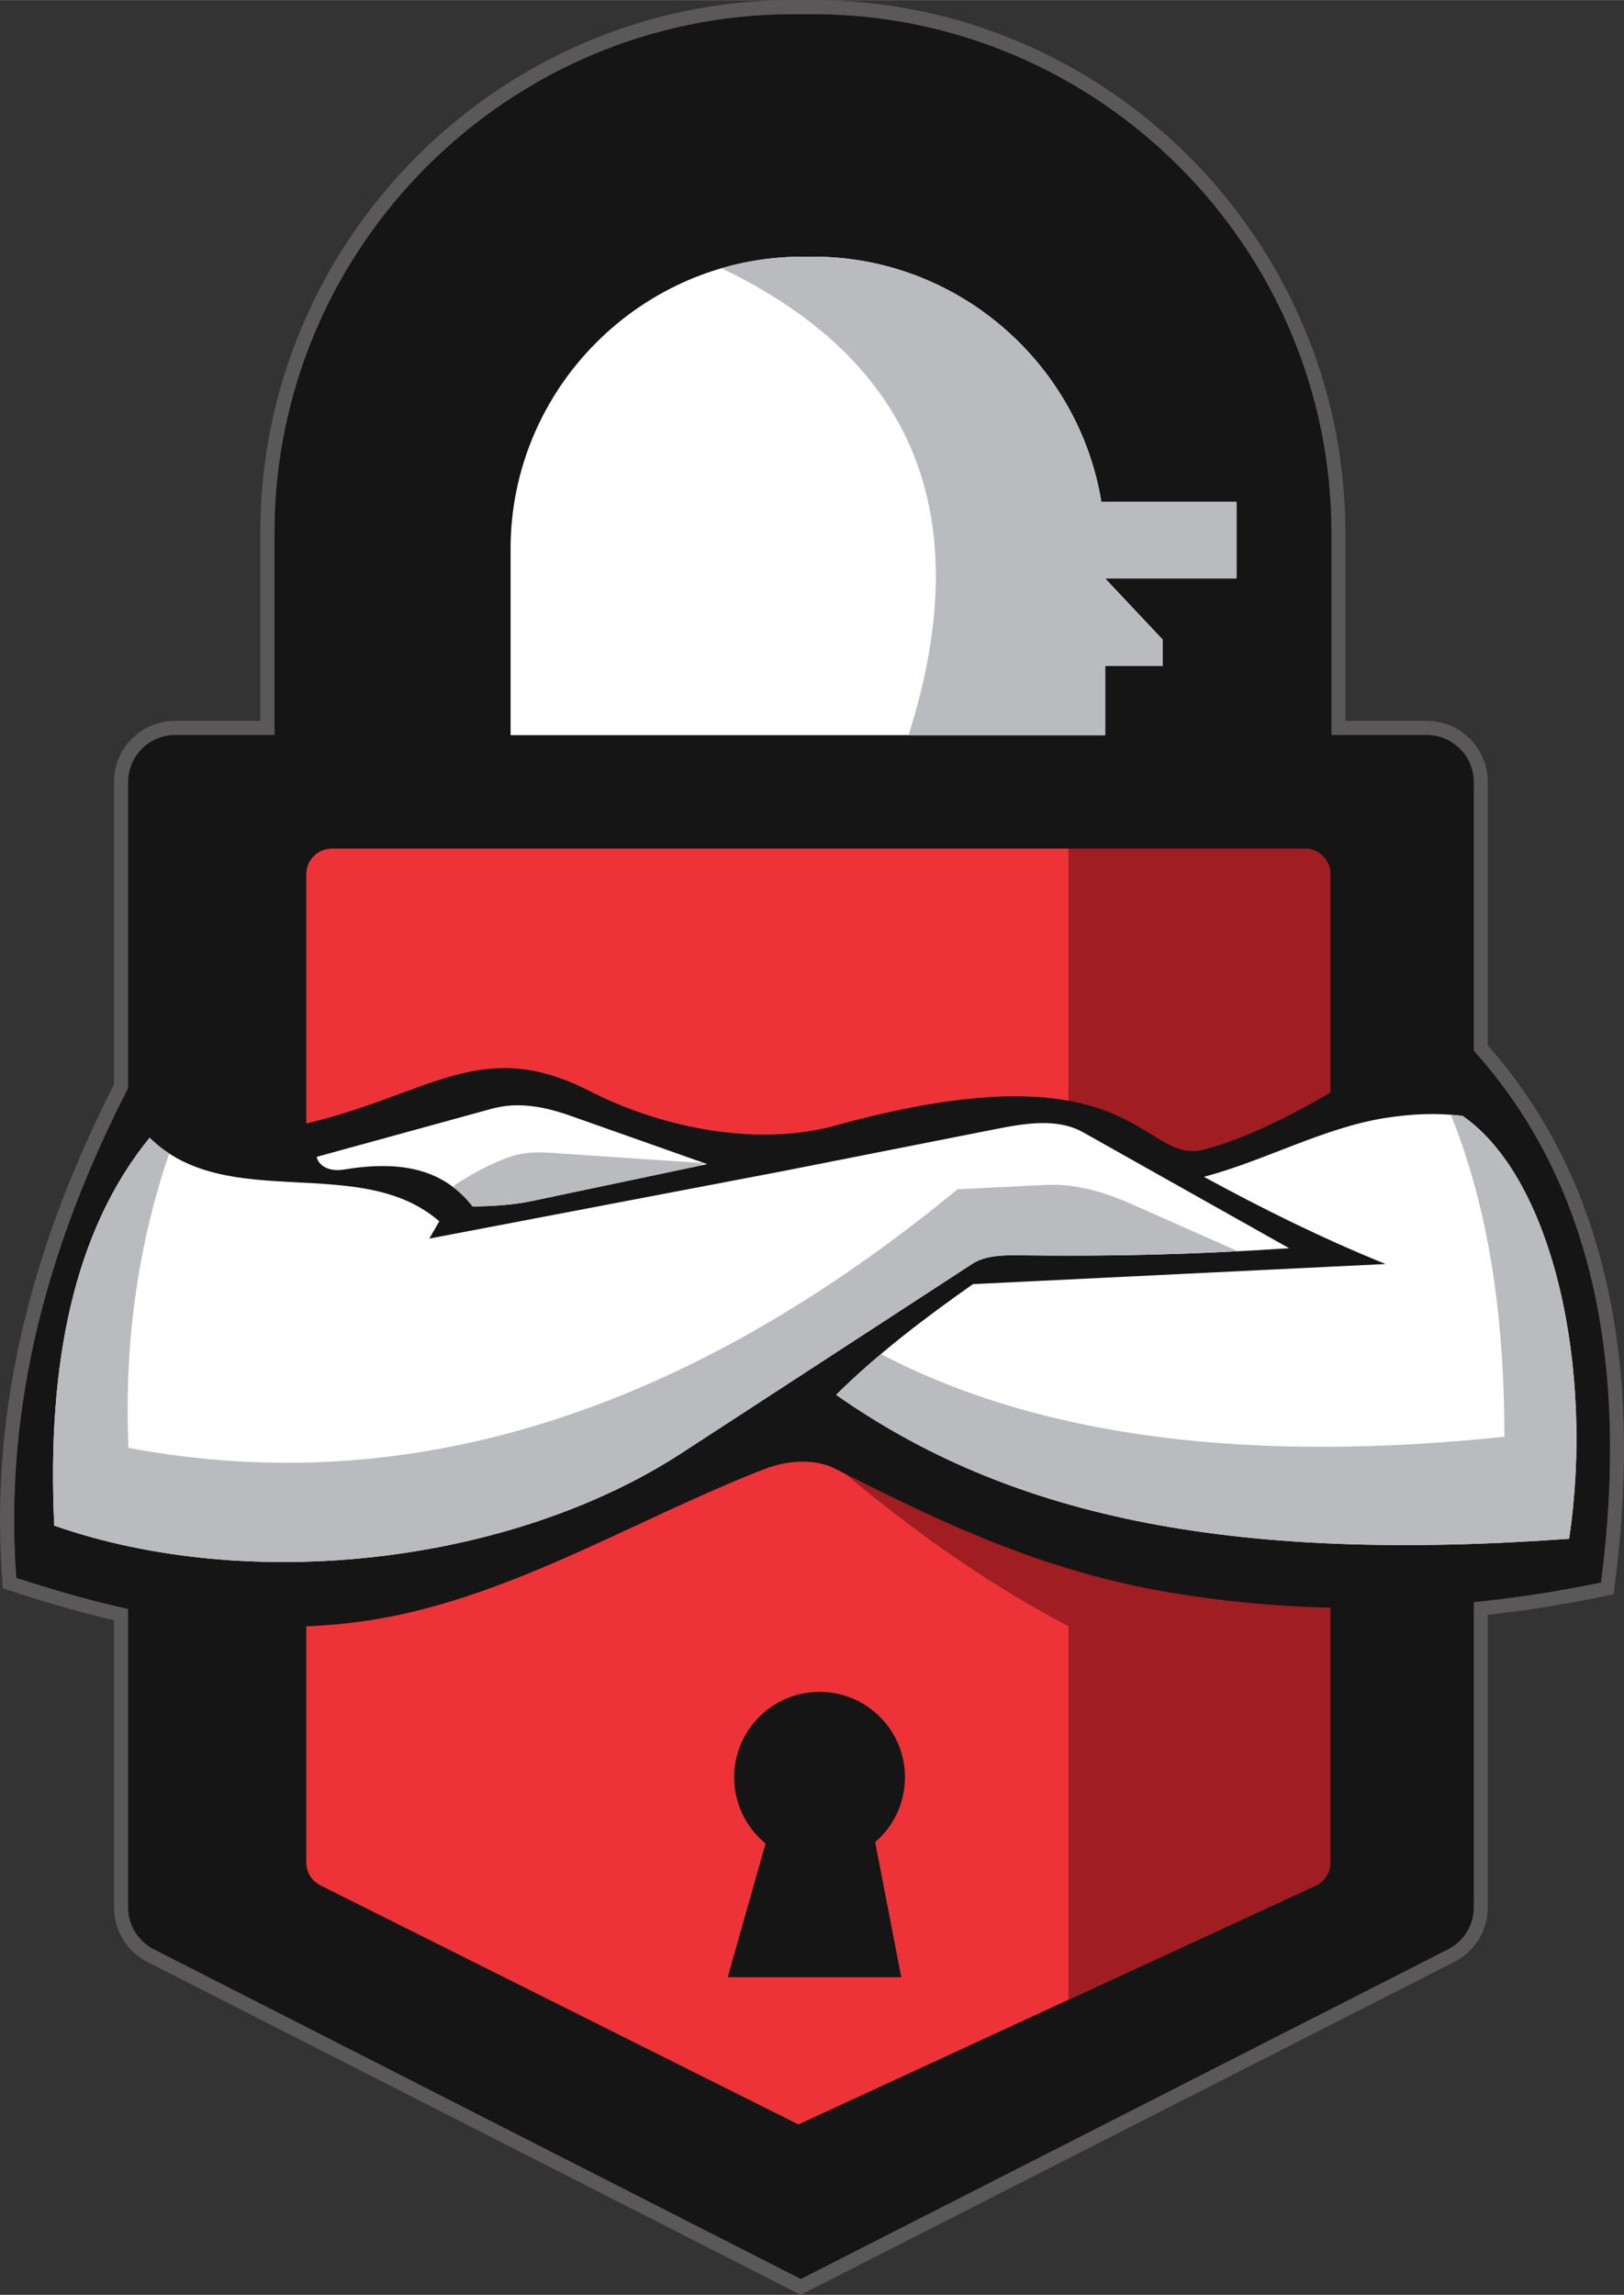
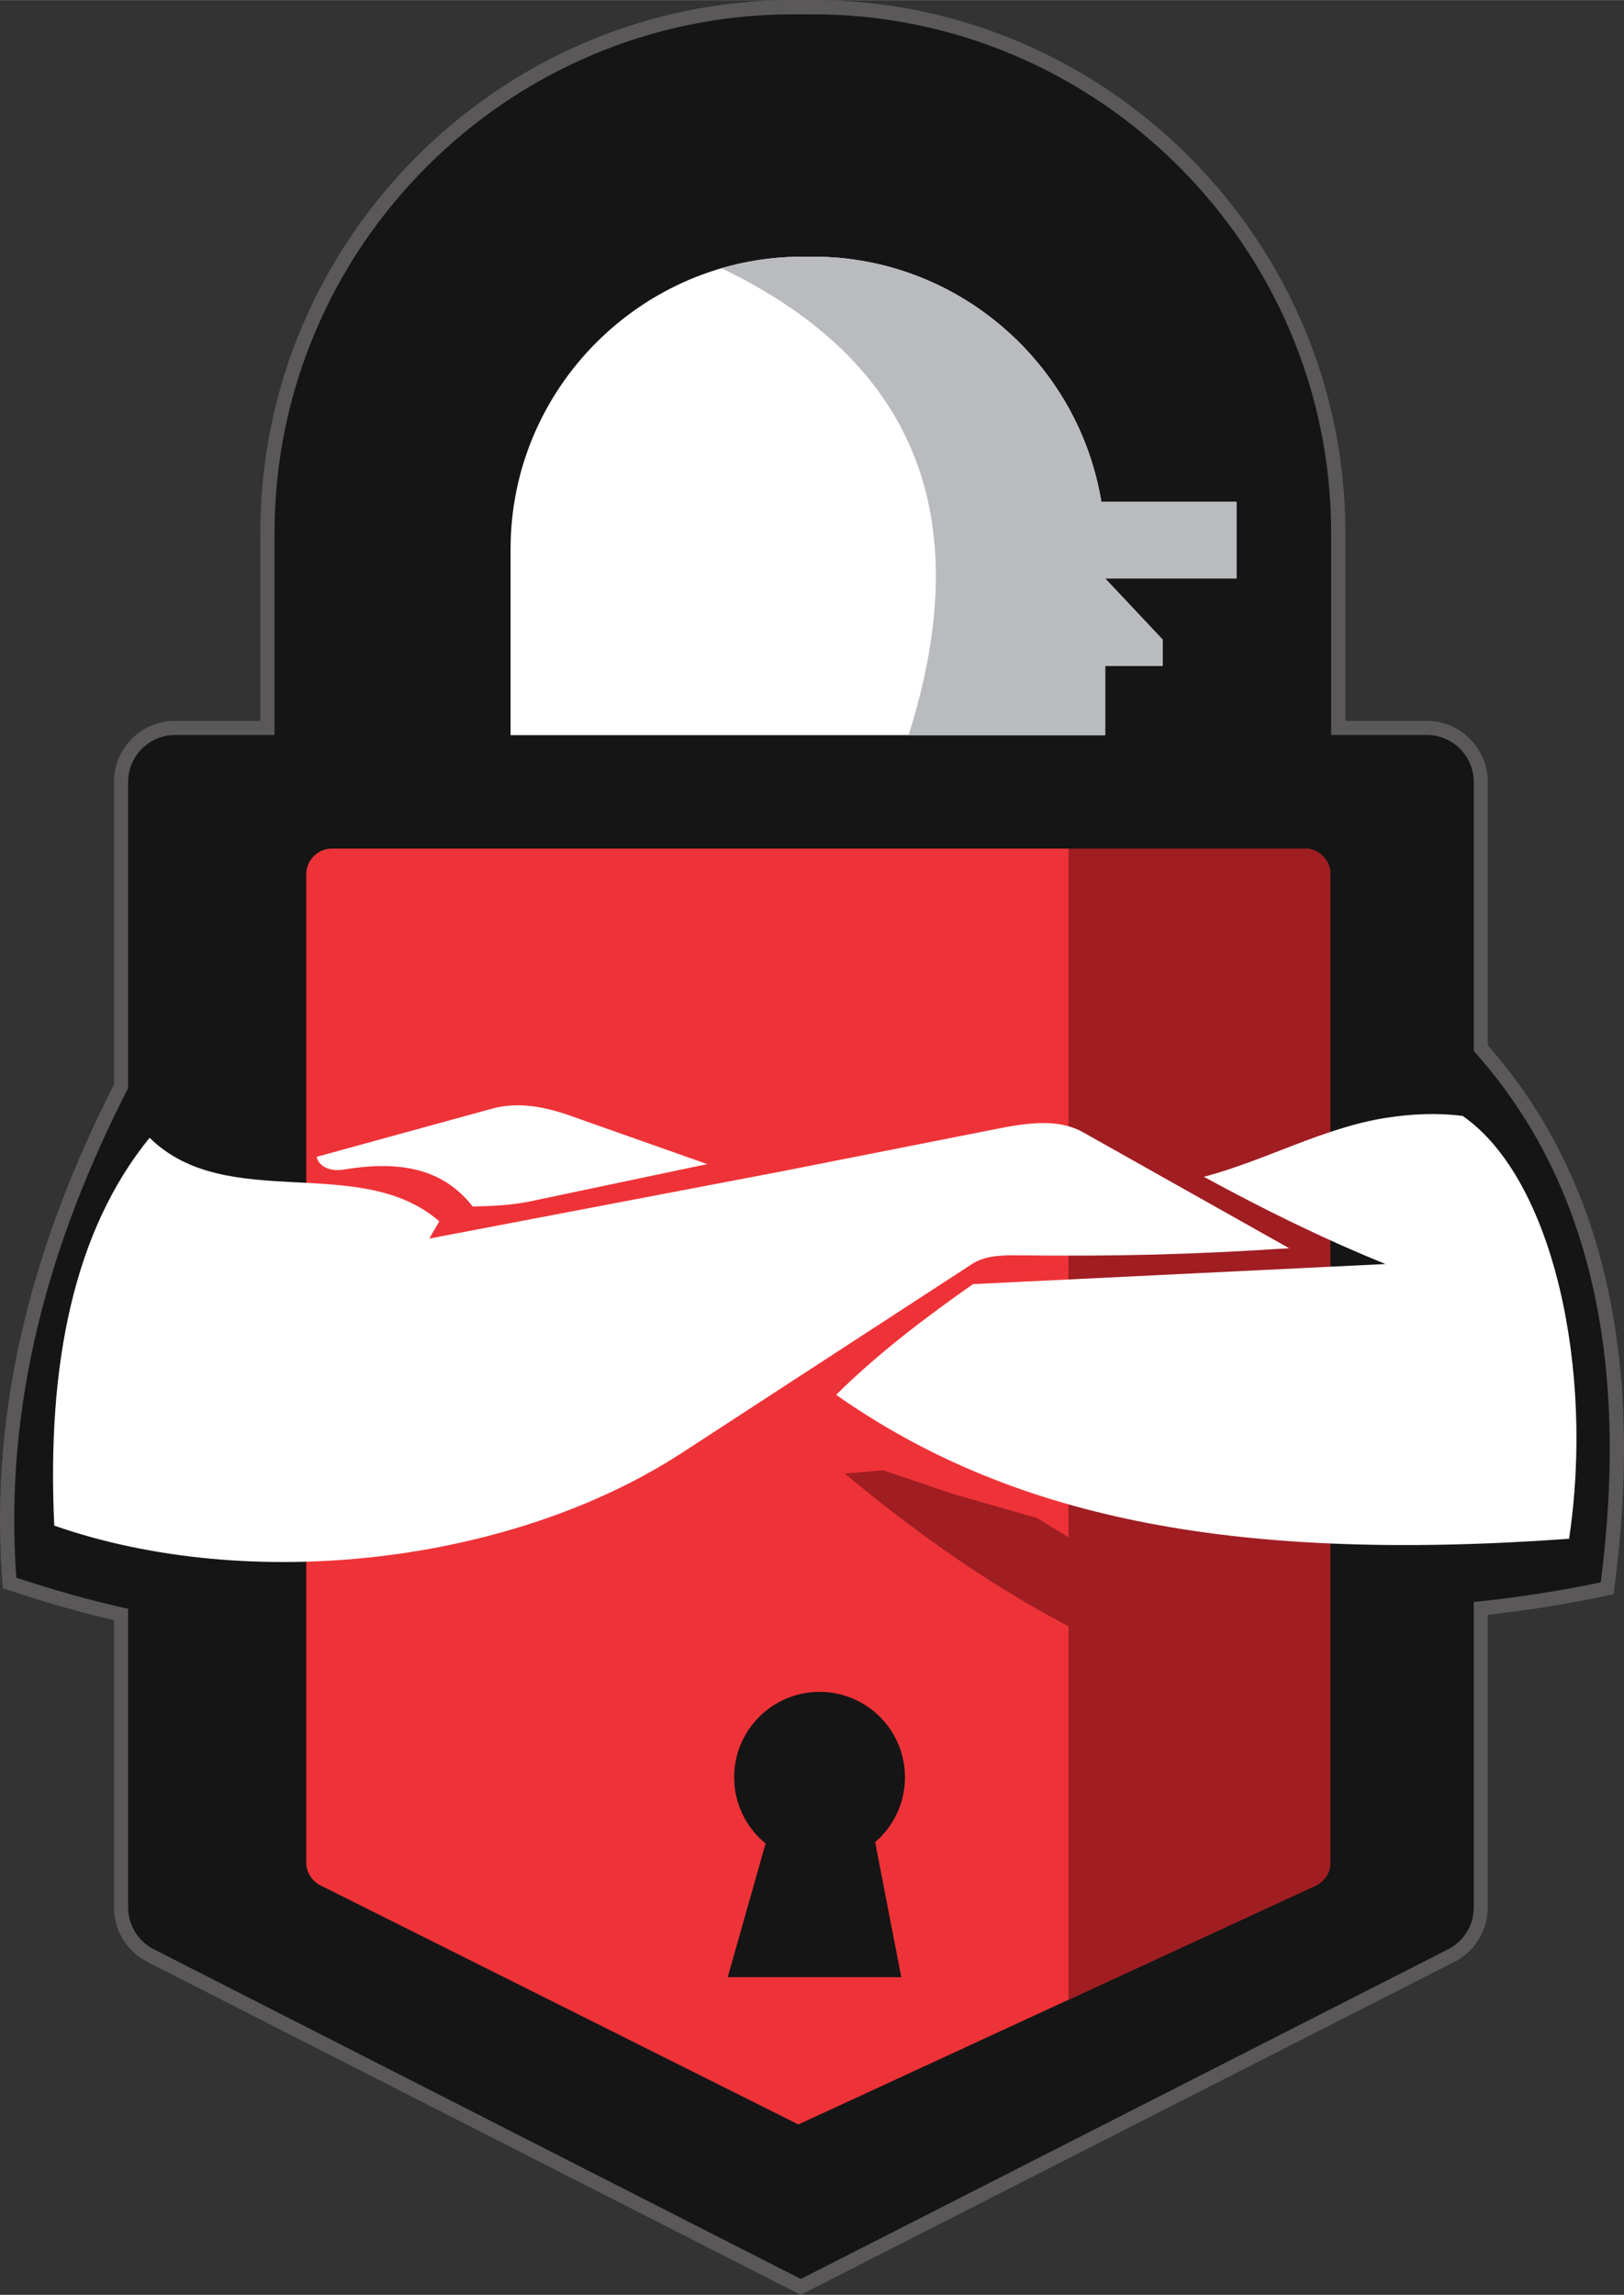
<svg xmlns="http://www.w3.org/2000/svg" xml:space="preserve" width="5.386in" height="7.609in" version="1.1" style="shape-rendering:geometricPrecision; text-rendering:geometricPrecision; image-rendering:optimizeQuality; fill-rule:evenodd; clip-rule:evenodd" viewBox="0 0 5680.97 8025.25">
  <rect x="0" y="0" width="5680.97" height="8025.25" fill="#333333" stroke="none" />
  <defs>
    <style type="text/css">  .fil5 {fill:white} .fil3 {fill:#EE3338} .fil1 {fill:#151515} .fil2 {fill:#151515} .fil0 {fill:#5A5859} .fil4 {fill:#A01D22} .fil6 {fill:#BABBBF}  </style>
  </defs>
  <g id="Layer_x0020_1">
    <g id="_105553335588352">
      <path class="fil0" d="M398.6 3792.68l0 -1058.83c0,-117.31 95.8,-213.11 213.11,-213.11l298.82 0 0 -657.92c0,-1024.65 838.17,-1862.82 1862.82,-1862.82l70.2 0c1024.65,0 1862.82,838.17 1862.82,1862.82l0 657.92 284.81 0c117.31,0 213.11,95.8 213.11,213.11l0 921.32c461.3,523.04 531.05,1215.34 444.76,1884.81l-4.54 35.25 -34.81 7.23c-134.05,27.81 -269.35,49.55 -405.41,64.72l0 1023.77c0,82.53 -48.01,157.49 -121.66,192.39l-2281.77 1161.92 -2282.67 -1162.93c-1.62,-0.78 -3.61,-1.79 -5.58,-2.84l-0.64 -0.34c-69.37,-37.06 -113.37,-109.21 -113.37,-188.19l0 -1004.88c-120.54,-28.05 -239.45,-62.73 -357.01,-101.37l-31.76 -10.43 -2.42 -33.34c-44.55,-613.56 114.72,-1185.03 391.18,-1728.23z" />
      <path class="fil1" d="M4656.48 2570.63l0 -707.82c0,-997.12 -815.81,-1812.93 -1812.93,-1812.93l-70.2 0c-997.12,0 -1812.93,815.81 -1812.93,1812.93l0 707.82 -348.71 0c-89.77,0 -163.22,73.44 -163.22,163.22l0 1070.82c-276.96,540.81 -435.36,1105.97 -391.32,1712.62 126.69,41.64 257.31,79.44 391.32,108.9l0 1044.75c0,62.28 35.35,116.69 86.98,144.18l-0.01 0.01 0.65 0.33c1.44,0.76 2.87,1.5 4.34,2.21l2260.41 1151.59 2259.76 -1150.71 -0.01 -0c55.3,-26.21 93.79,-82.63 93.79,-147.61l0 -1068.64c148.83,-14.99 297.29,-38.01 445.17,-68.7 100.68,-781.18 -37.81,-1407.39 -445.17,-1859.42l0 -940.33c0,-89.78 -73.45,-163.22 -163.22,-163.22l-334.7 0z" />
-       <path class="fil1" d="M961.27 2570.81l3696.06 0 0 -707.81c0,-997.11 -815.82,-1812.93 -1812.93,-1812.93l-70.2 0c-997.11,0 -1812.93,815.82 -1812.93,1812.93l0 707.81z" />
      <path class="fil2" d="M5061.47 6818.74l-2259.75 1150.7 -2260.42 -1151.59c-1.46,-0.71 -2.89,-1.45 -4.33,-2.21l-0.66 -0.33 0.02 -0.01c-51.63,-27.49 -86.98,-81.9 -86.98,-144.18l0 -3937.09c0,-89.77 73.44,-163.22 163.22,-163.22l4379.47 0c89.78,0 163.22,73.45 163.22,163.22l0 3937.09c0,64.98 -38.49,121.4 -93.79,147.61l0.01 0.01z" />
      <path class="fil3" d="M1161.19 2967.44l3402.93 0c49.41,0 89.83,40.42 89.83,89.83l0 3455.77c0,38.21 -24.17,71.03 -57.97,83.95l-1803.03 832.39 -1670.62 -835.4 -0.21 -0.1c-29.98,-14.6 -50.76,-45.4 -50.76,-80.84l0 -3455.77c0,-49.41 40.42,-89.83 89.83,-89.83z" />
      <path class="fil4" d="M3737.58 2967.44l826.53 0c49.41,0 89.83,40.42 89.83,89.83l0 3455.77c0,38.21 -24.17,71.03 -57.97,83.95l-858.39 396.29 0 -1306.23c-292.37,-153.38 -545.46,-337.32 -782.36,-533.84l135.1 -11.42 244.91 83.18 291.11 83.17 111.23 67.57 0 -2408.27z" />
      <path class="fil5" d="M1786.09 2570.81l2079.91 0 0 -242.27 201.42 0 0 -91.61 -201.42 -214.1 0 -0.12 459.33 0 0 -267.77 -472.69 0c-79.15,-484.61 -502.29,-857.55 -1008.38,-857.55l-36.44 0c-561.95,0 -1021.73,459.78 -1021.73,1021.73l0 651.69z" />
      <path class="fil6" d="M3178.26 2570.81l687.74 0 0 -242.27 201.42 0 0 -91.61 -201.42 -214.1 0 -0.12 459.33 0 0 -267.77 -472.69 0c-79.15,-484.61 -502.29,-857.55 -1008.38,-857.55l-36.44 0c-98.44,0 -193.72,14.16 -283.96,40.45 682.31,327.72 895.06,874.54 654.39,1632.97z" />
      <path class="fil2" d="M2545.62 6914.36l607.18 0 -91.37 -472.22c63.84,-54.8 104.29,-136.07 104.29,-226.79 0,-165.01 -133.77,-298.78 -298.78,-298.78 -165.01,0 -298.77,133.77 -298.77,298.78 0,93.36 42.83,176.71 109.9,231.5l-132.45 467.52z" />
-       <path class="fil2" d="M58.03 5517.48c371.95,122.24 777.76,211.48 1203.73,153.32 497.69,-67.95 942.24,-349.94 1409.92,-532.55 94.46,-36.89 187.91,-33.54 247.07,-3.51 373.86,189.79 730.21,360.29 1177.82,434.95 502.32,83.78 1006.38,67.34 1503.85,-35.89 100.68,-781.18 -37.82,-1407.39 -445.17,-1859.42l-109.4 -104.39c-245.89,168.34 -580.51,385.24 -835.11,450.18 -220.73,56.31 -230.5,-376.42 -1287.61,-84.4 -265.84,73.44 -596.77,14.28 -862.14,-121.12 -377.14,-192.42 -555,11.17 -989.63,114.18l-622.01 -123.96c-276.96,540.81 -435.36,1105.97 -391.31,1712.62z" />
      <path class="fil5" d="M2924.9 4877.74c143.78,-142.21 307.97,-267.42 478.79,-387.11l1443.1 -70.33c-221.4,-89.62 -431.13,-193.83 -635.33,-304.96 216.03,-57.08 419.75,-172.83 638.51,-206.48 89.5,-13.77 177.89,-17.8 266.84,-6.35 319.11,221.99 460.3,891.72 372.02,1478.63 -1203.61,86.92 -1965.88,-83.83 -2563.92,-503.39zm-1817.05 -832.29l613.1 -168.37c93.86,-25.77 186.65,-6.28 276.37,25.42l476.5 168.36 -616.88 129.87c-65.98,13.88 -136.22,17.08 -203.38,18.48 -99.33,-126.88 -242.87,-163.73 -450.41,-129.29 -56.88,9.44 -90.62,-17.51 -95.3,-44.47zm-584.51 -66.71c269.91,265.8 736.18,51.1 1013.36,292.25l-34.95 60.36 1232.55 -235.07 756.05 -149.3c105.49,-20.83 212.29,-35.84 298.61,12.71l720.67 405.36c-339.3,22.26 -608.17,28.89 -947.45,24.77 -54.23,-0.65 -115.68,0.39 -161.46,30.18l-1015.84 661.05c-595.91,387.78 -1508.99,493.49 -2195.07,254.13 -26.6,-567.33 69.42,-1032.16 333.54,-1356.44z" />
-       <path class="fil6" d="M2924.9 4877.74c49.93,-49.39 102.34,-96.73 156.62,-142.5 567.4,296.72 1304.31,380.68 2180.99,289.17 0.08,-402.18 -49.19,-783.2 -187.28,-1126.15 13.84,1.05 27.7,2.46 41.57,4.25 319.11,221.99 460.3,891.72 372.02,1478.63 -1203.61,86.92 -1965.88,-83.83 -2563.92,-503.39z" />
-       <path class="fil6" d="M1590.13 4144.45c62.64,-41.21 127.12,-75.93 194.84,-99.33 67.41,-23.29 134.44,-14.18 203.44,-9.55l476.14 32.02 -20.14 9.46 -587.48 123.68c-65.98,13.88 -136.22,17.08 -203.38,18.48 -20.48,-26.16 -42.83,-48.47 -67.24,-67.14l3.81 -7.62z" />
-       <path class="fil6" d="M523.34 3978.74c21.62,21.29 44.51,39.51 68.45,55.11 -115.51,339.02 -157.04,682.54 -142.45,1029.44 991.01,186.05 1957.15,-128.29 2900.33,-904.4l307.8 -15.2c109.39,-5.4 211.23,27.28 304,68.4l369.01 163.59c-260.38,13.69 -490.8,17.51 -768.32,14.14 -54.22,-0.65 -115.68,0.39 -161.46,30.18l-1015.84 661.05c-595.91,387.78 -1508.99,493.49 -2195.07,254.13 -26.6,-567.33 69.42,-1032.16 333.54,-1356.44z" />
    </g>
  </g>
</svg>